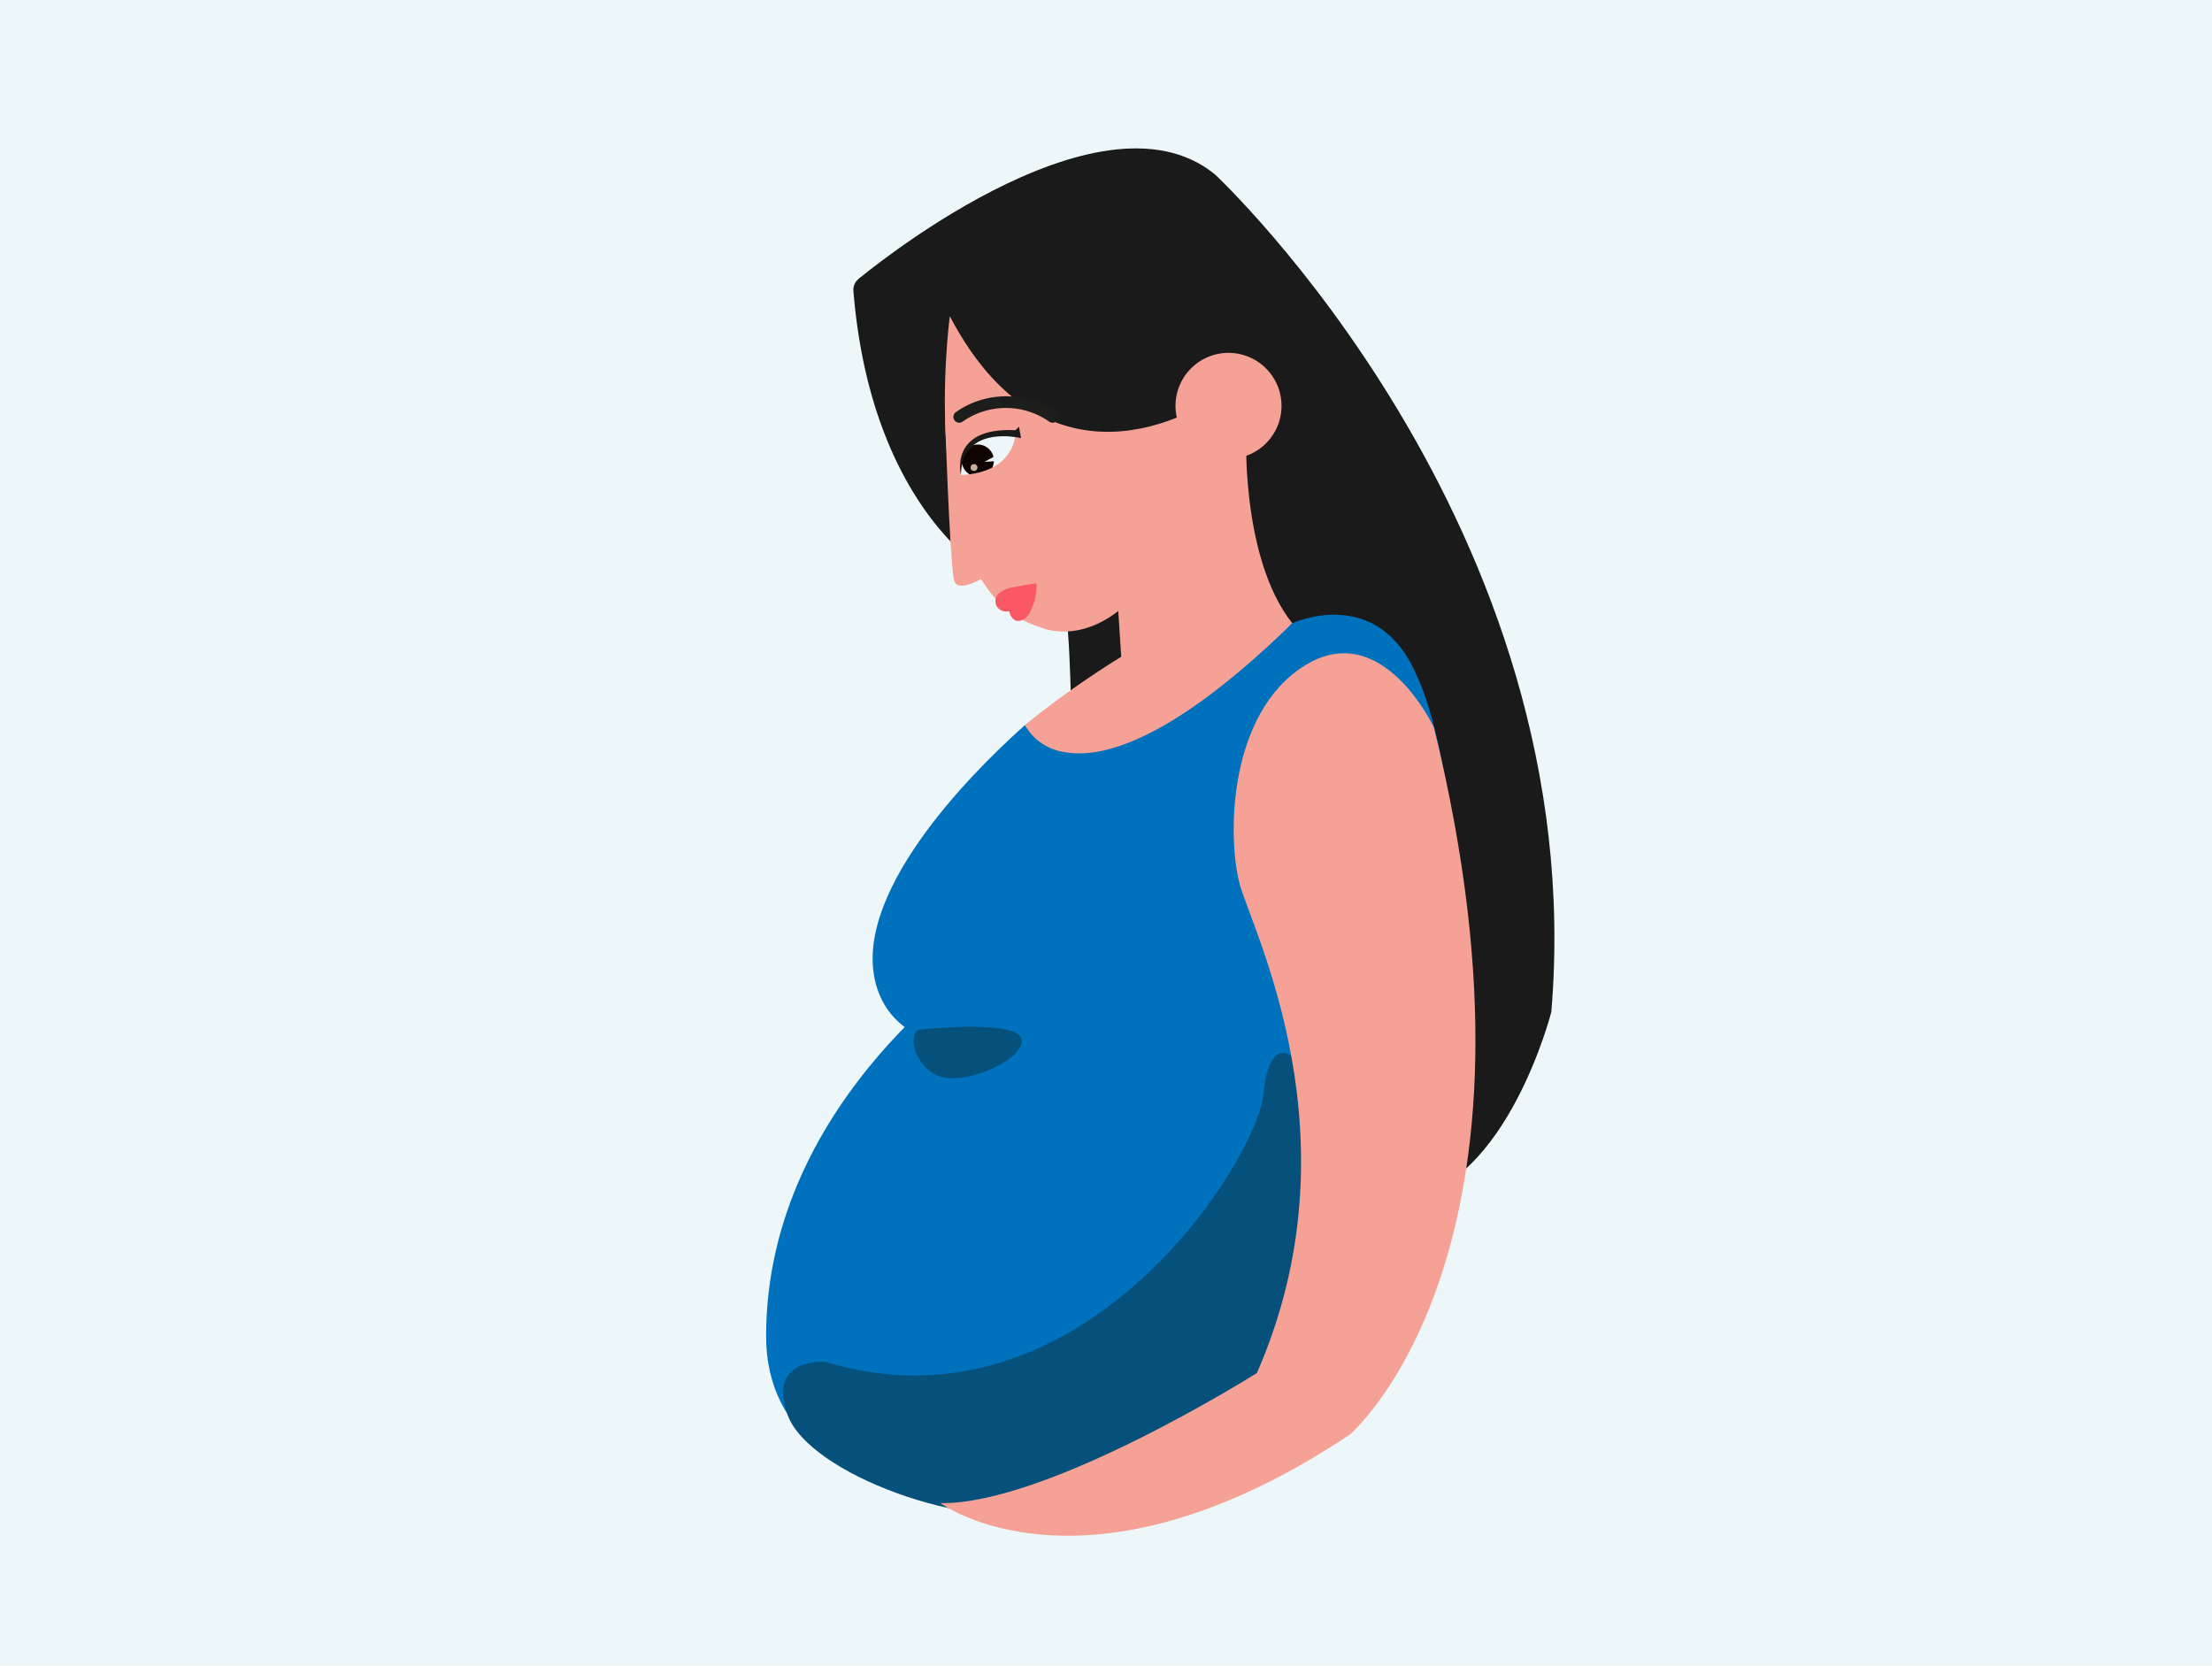
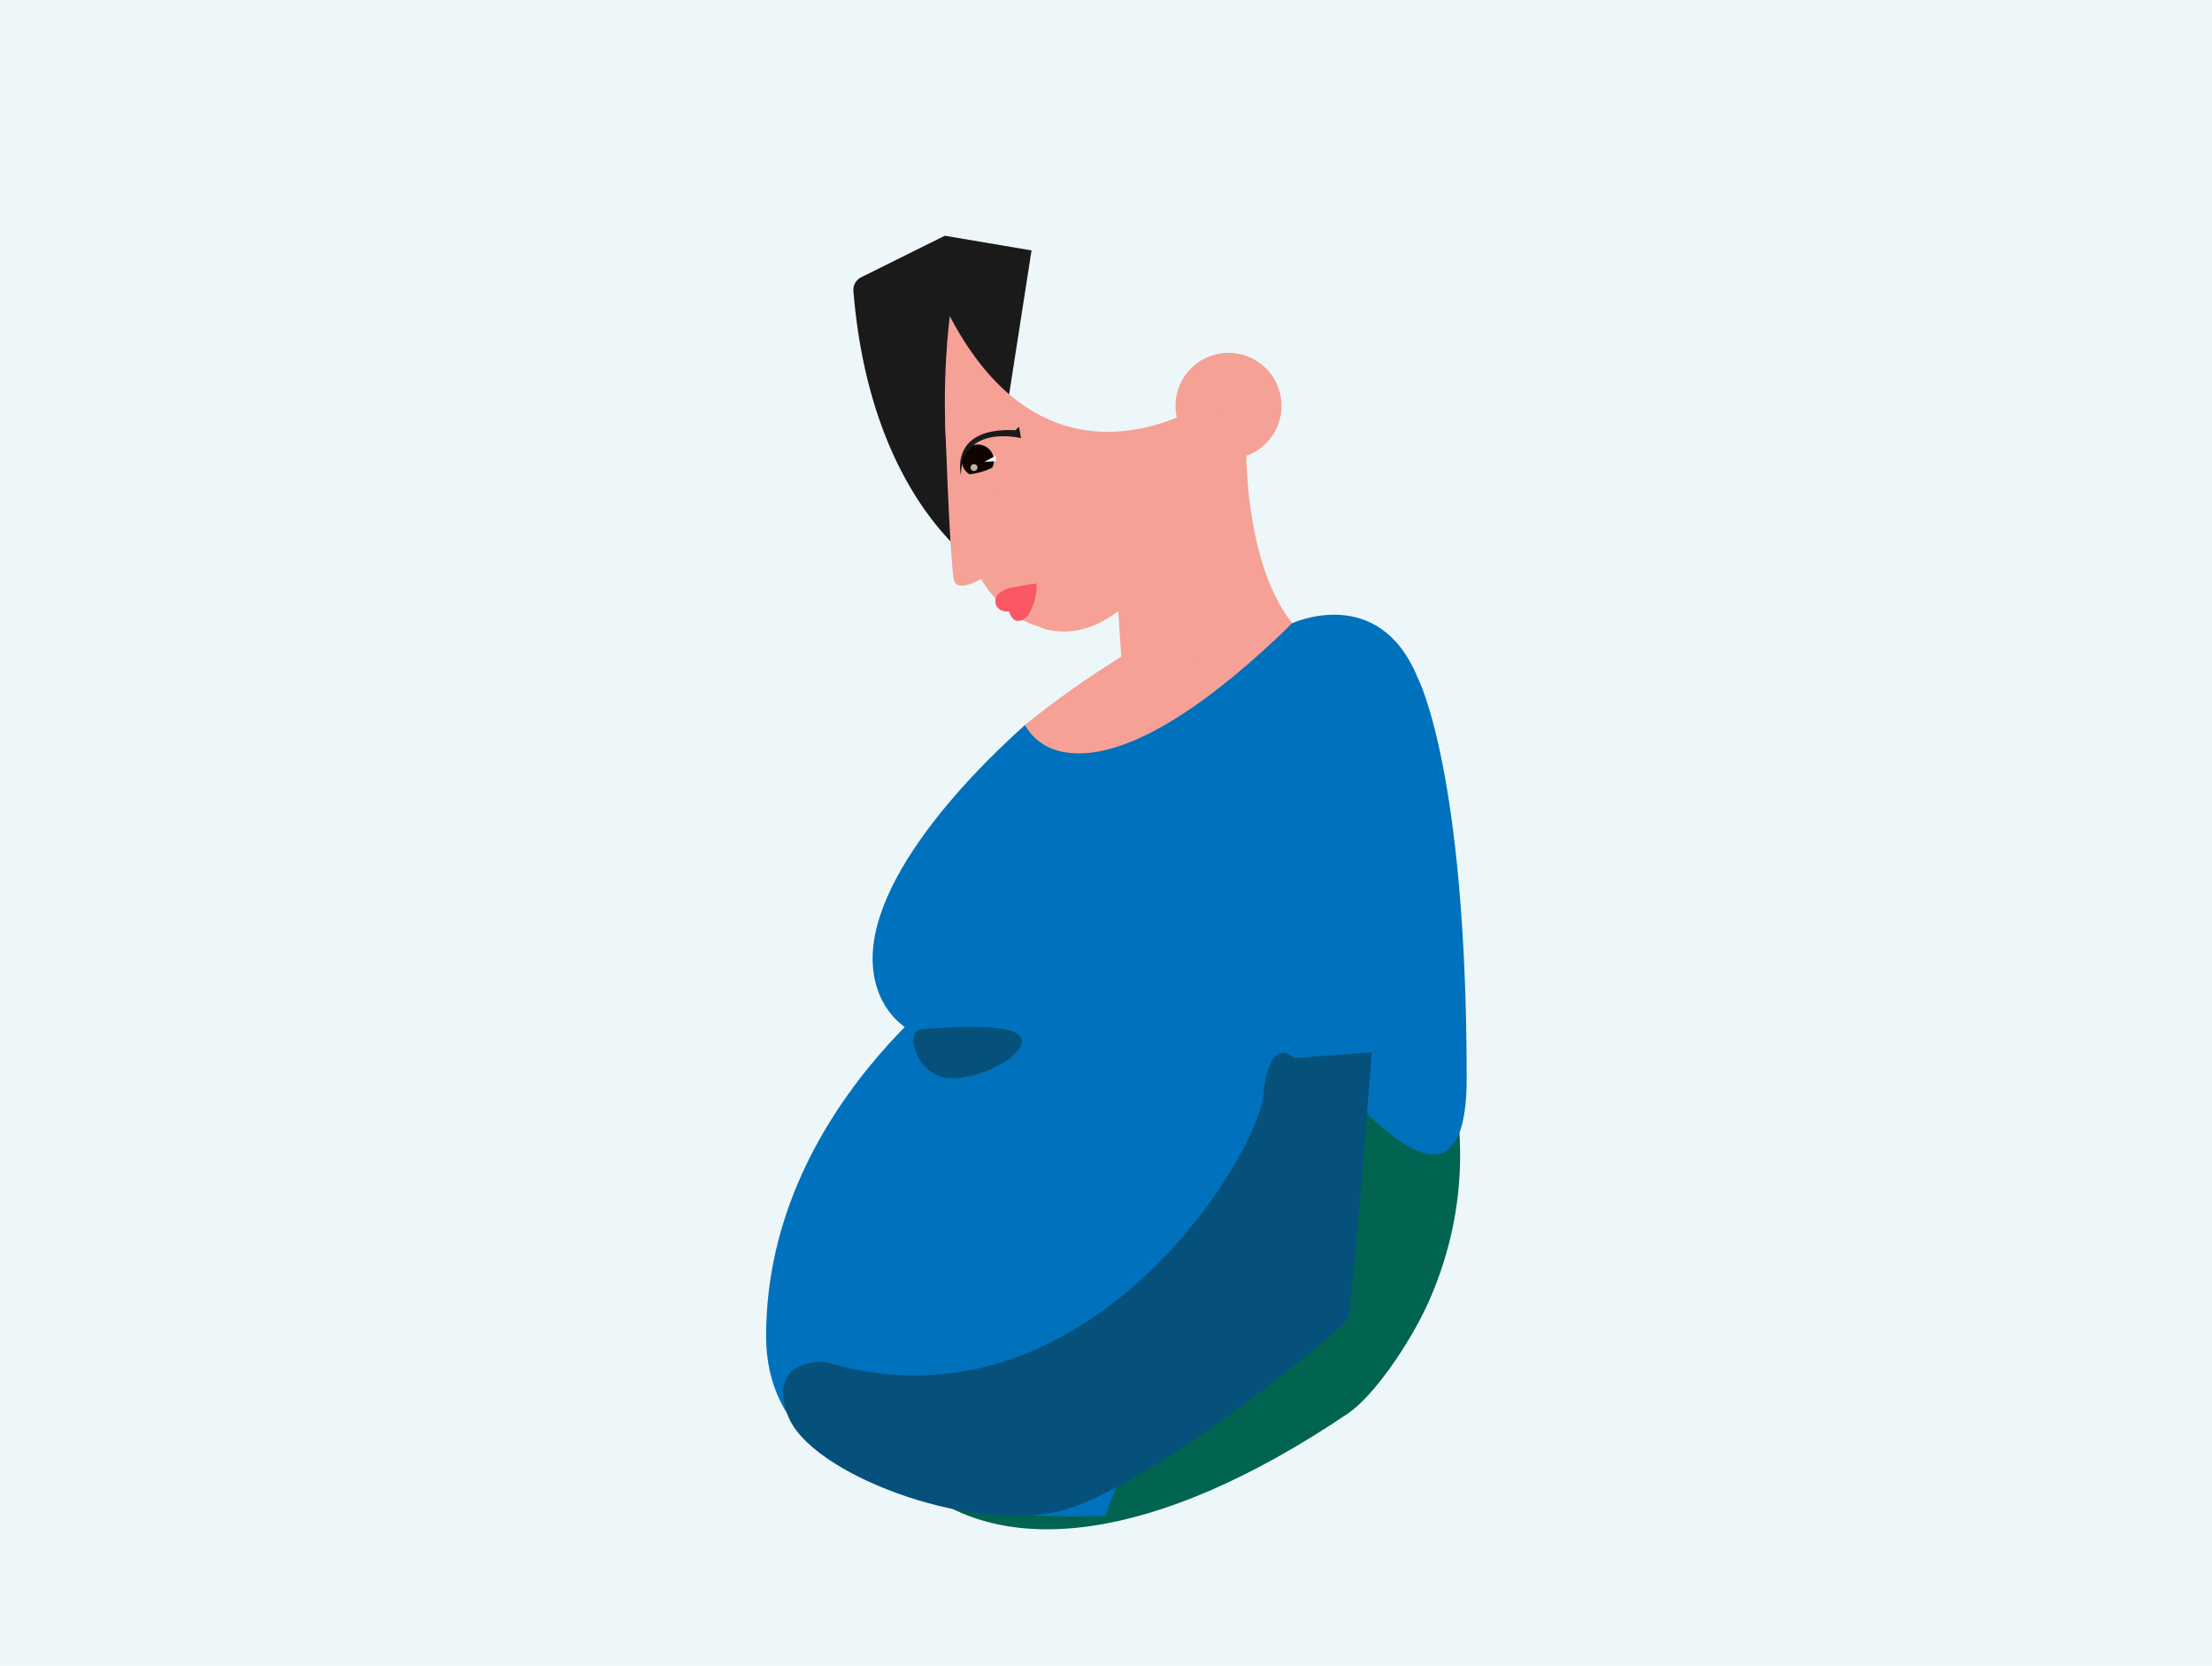
<svg xmlns="http://www.w3.org/2000/svg" viewBox="0 0 225.76 170.02">
  <defs>
    <style>.cls-1,.cls-10{fill:none;}.cls-2{fill:#edf7f9;}.cls-3{fill:#1a1a1a;}.cls-4{fill:#f5a196;}.cls-5{fill:#e0a500;}.cls-6{fill:#ffc600;}.cls-7{fill:#006450;}.cls-8{fill:#0071bc;}.cls-9{fill:#05517c;}.cls-10{stroke:#1d1d1b;stroke-linecap:round;stroke-linejoin:round;stroke-width:1.19px;}.cls-11{clip-path:url(#clip-path);}.cls-12{fill:#100401;}.cls-13{fill:#c7b299;}.cls-14{fill:#f95864;}</style>
    <clipPath id="clip-path">
      <path class="cls-1" d="M103.6,44.57s-.23,3.7-5.56,3.92C98,48.49,97.65,43.89,103.6,44.57Z" />
    </clipPath>
  </defs>
  <title>icn-embarazo</title>
  <g id="Capa_2" data-name="Capa 2">
    <g id="rollover">
      <rect class="cls-2" width="225.76" height="170.02" />
      <path class="cls-3" d="M100.23,58S88.86,51.32,87.1,29.7a1.44,1.44,0,0,1,.79-1.4l8.54-4.24,8.85,1.5Z" />
-       <path class="cls-3" d="M87.59,28.5S112,8,124,17.8c0,0,38.5,35.88,34.33,85.49,0,0-4.48,17.58-15,19.22-5.29.83-20.69-8.26-32.16-32.27-2.83-5.92-.84-26.67-3.36-32.23C100.2,41.22,92.37,27.73,92.37,27.73Z" />
      <path class="cls-4" d="M130.08,38.74a5.41,5.41,0,1,1-7.4-2A5.41,5.41,0,0,1,130.08,38.74Z" />
-       <path class="cls-5" d="M130.77,112.89c-15.87-.28-22.33-8.09-24.79-12.82a.37.37,0,0,0-.69.27c1.27,5.58,9.4,27.72,14.93,35.35" />
      <path class="cls-6" d="M107.3,106.9s8.43,22,23.32,36.12a1.88,1.88,0,0,1-.8,3.19c-3.22.83-8.32,1.72-13.7-1.37A46.9,46.9,0,0,1,100.23,131" />
      <path class="cls-7" d="M108.93,124.75l25.92-22.64s.28-10.22,6.62-7.49c0,0,13.58,17.46,4.32,38.3-2,4.41-5.66,9.62-8.22,11.35-20,13.5-35.38,14.72-44.08,7.28C82.87,142.48,108.93,124.75,108.93,124.75Z" />
      <path class="cls-4" d="M124.07,40.52s-16.5,12.06-27.13-8.25c0,0-3.75,27.79,9.13,31.71,0,0,6,3,12-6s7.29-14.62,7.29-14.62Z" />
      <path class="cls-4" d="M127.19,44.89s-.46,14,5.8,19.92L115.18,78.38l-1.42-21.65L123.6,42Z" />
      <path class="cls-8" d="M107.69,106.14s-15.1,4.06-18.16-5.25,9.66-22,14.59-26.44l20.68-4.58s16,2.4,16.14,3-5.75,31.75-5.12,33.25S133,123.39,133,123.39Z" />
      <path class="cls-4" d="M113.23,77.6l-2.68-.08-4.77-1.38L104.6,74a96.44,96.44,0,0,1,12.84-8.75l17.09,7.17" />
      <path class="cls-8" d="M101.19,97.39s-23,14.51-23,39c0,20.63,34.63,18.31,34.63,18.31l19.25-51.34Z" />
      <path class="cls-8" d="M110.17,78.87a9.9,9.9,0,0,1-1.91-.18c-4-.75-5.22-3-5.28-3.11L104.6,74a5.56,5.56,0,0,0,4.08,2.77c3.75.67,10.8-1.06,23.16-13.11l1.39,1.43C123.83,74.23,116.08,78.87,110.17,78.87Z" />
      <path class="cls-8" d="M131.84,63.63s8.88-4.17,12.85,5.55c0,0,5,9.37,5,40.92,0,20.67-18.46-6.64-18.46-6.64L109,88.56l6.69-11.92L127,69.23Z" />
      <path class="cls-9" d="M132.07,108s-2.51-2.63-3.13,3.77S110.64,147,84.22,139c0,0-6-.49-3.82,5.45s18.36,12,27.57,9.82,29.08-18.66,29.57-19.63S140,107.41,140,107.41Z" />
-       <path class="cls-4" d="M146.34,74.23s-5.23-11.17-13.11-6.34-8,17.53-6.7,22.35,12.25,25.92,1.75,49.9c0,0-21.32,13.45-32.3,13.28,0,0,14.8,11,41.79-7C137.77,146.42,159.53,127.89,146.34,74.23Z" />
      <path class="cls-9" d="M94,105.07s9.87-1.06,10.25,1-5.63,4.69-8.29,3.81S92.46,105.2,94,105.07Z" />
      <path class="cls-4" d="M96.46,42.84s.44,13.56.88,16.25,7.56-3.35,7.56-3.35" />
-       <path class="cls-10" d="M97.9,42.55a8.29,8.29,0,0,1,9.53,0" />
-       <path class="cls-2" d="M103.6,44.57s-.23,3.7-5.56,3.92C98,48.49,97.65,43.89,103.6,44.57Z" />
      <path class="cls-3" d="M104,43.55l.21,1.17s-6-1.5-6.14,3.77c0,0-1.25-4.92,5.57-4.58Z" />
      <g class="cls-11">
        <circle class="cls-12" cx="99.8" cy="47.01" r="1.64" />
        <circle class="cls-13" cx="99.41" cy="47.72" r="0.35" />
        <polyline class="cls-2" points="101.65 47.07 100.47 47.14 101.66 46.49" />
      </g>
      <path class="cls-14" d="M104.64,63.1a2.31,2.31,0,0,0,.65-1,4.91,4.91,0,0,0,.43-1.44,4.57,4.57,0,0,0,.06-1.11s-.79.08-2.48.41a2.69,2.69,0,0,0-1.35.61,1.07,1.07,0,0,0-.23,1.3,1.16,1.16,0,0,0,1.27.51h0S103.33,64,104.64,63.1Z" />
    </g>
  </g>
</svg>